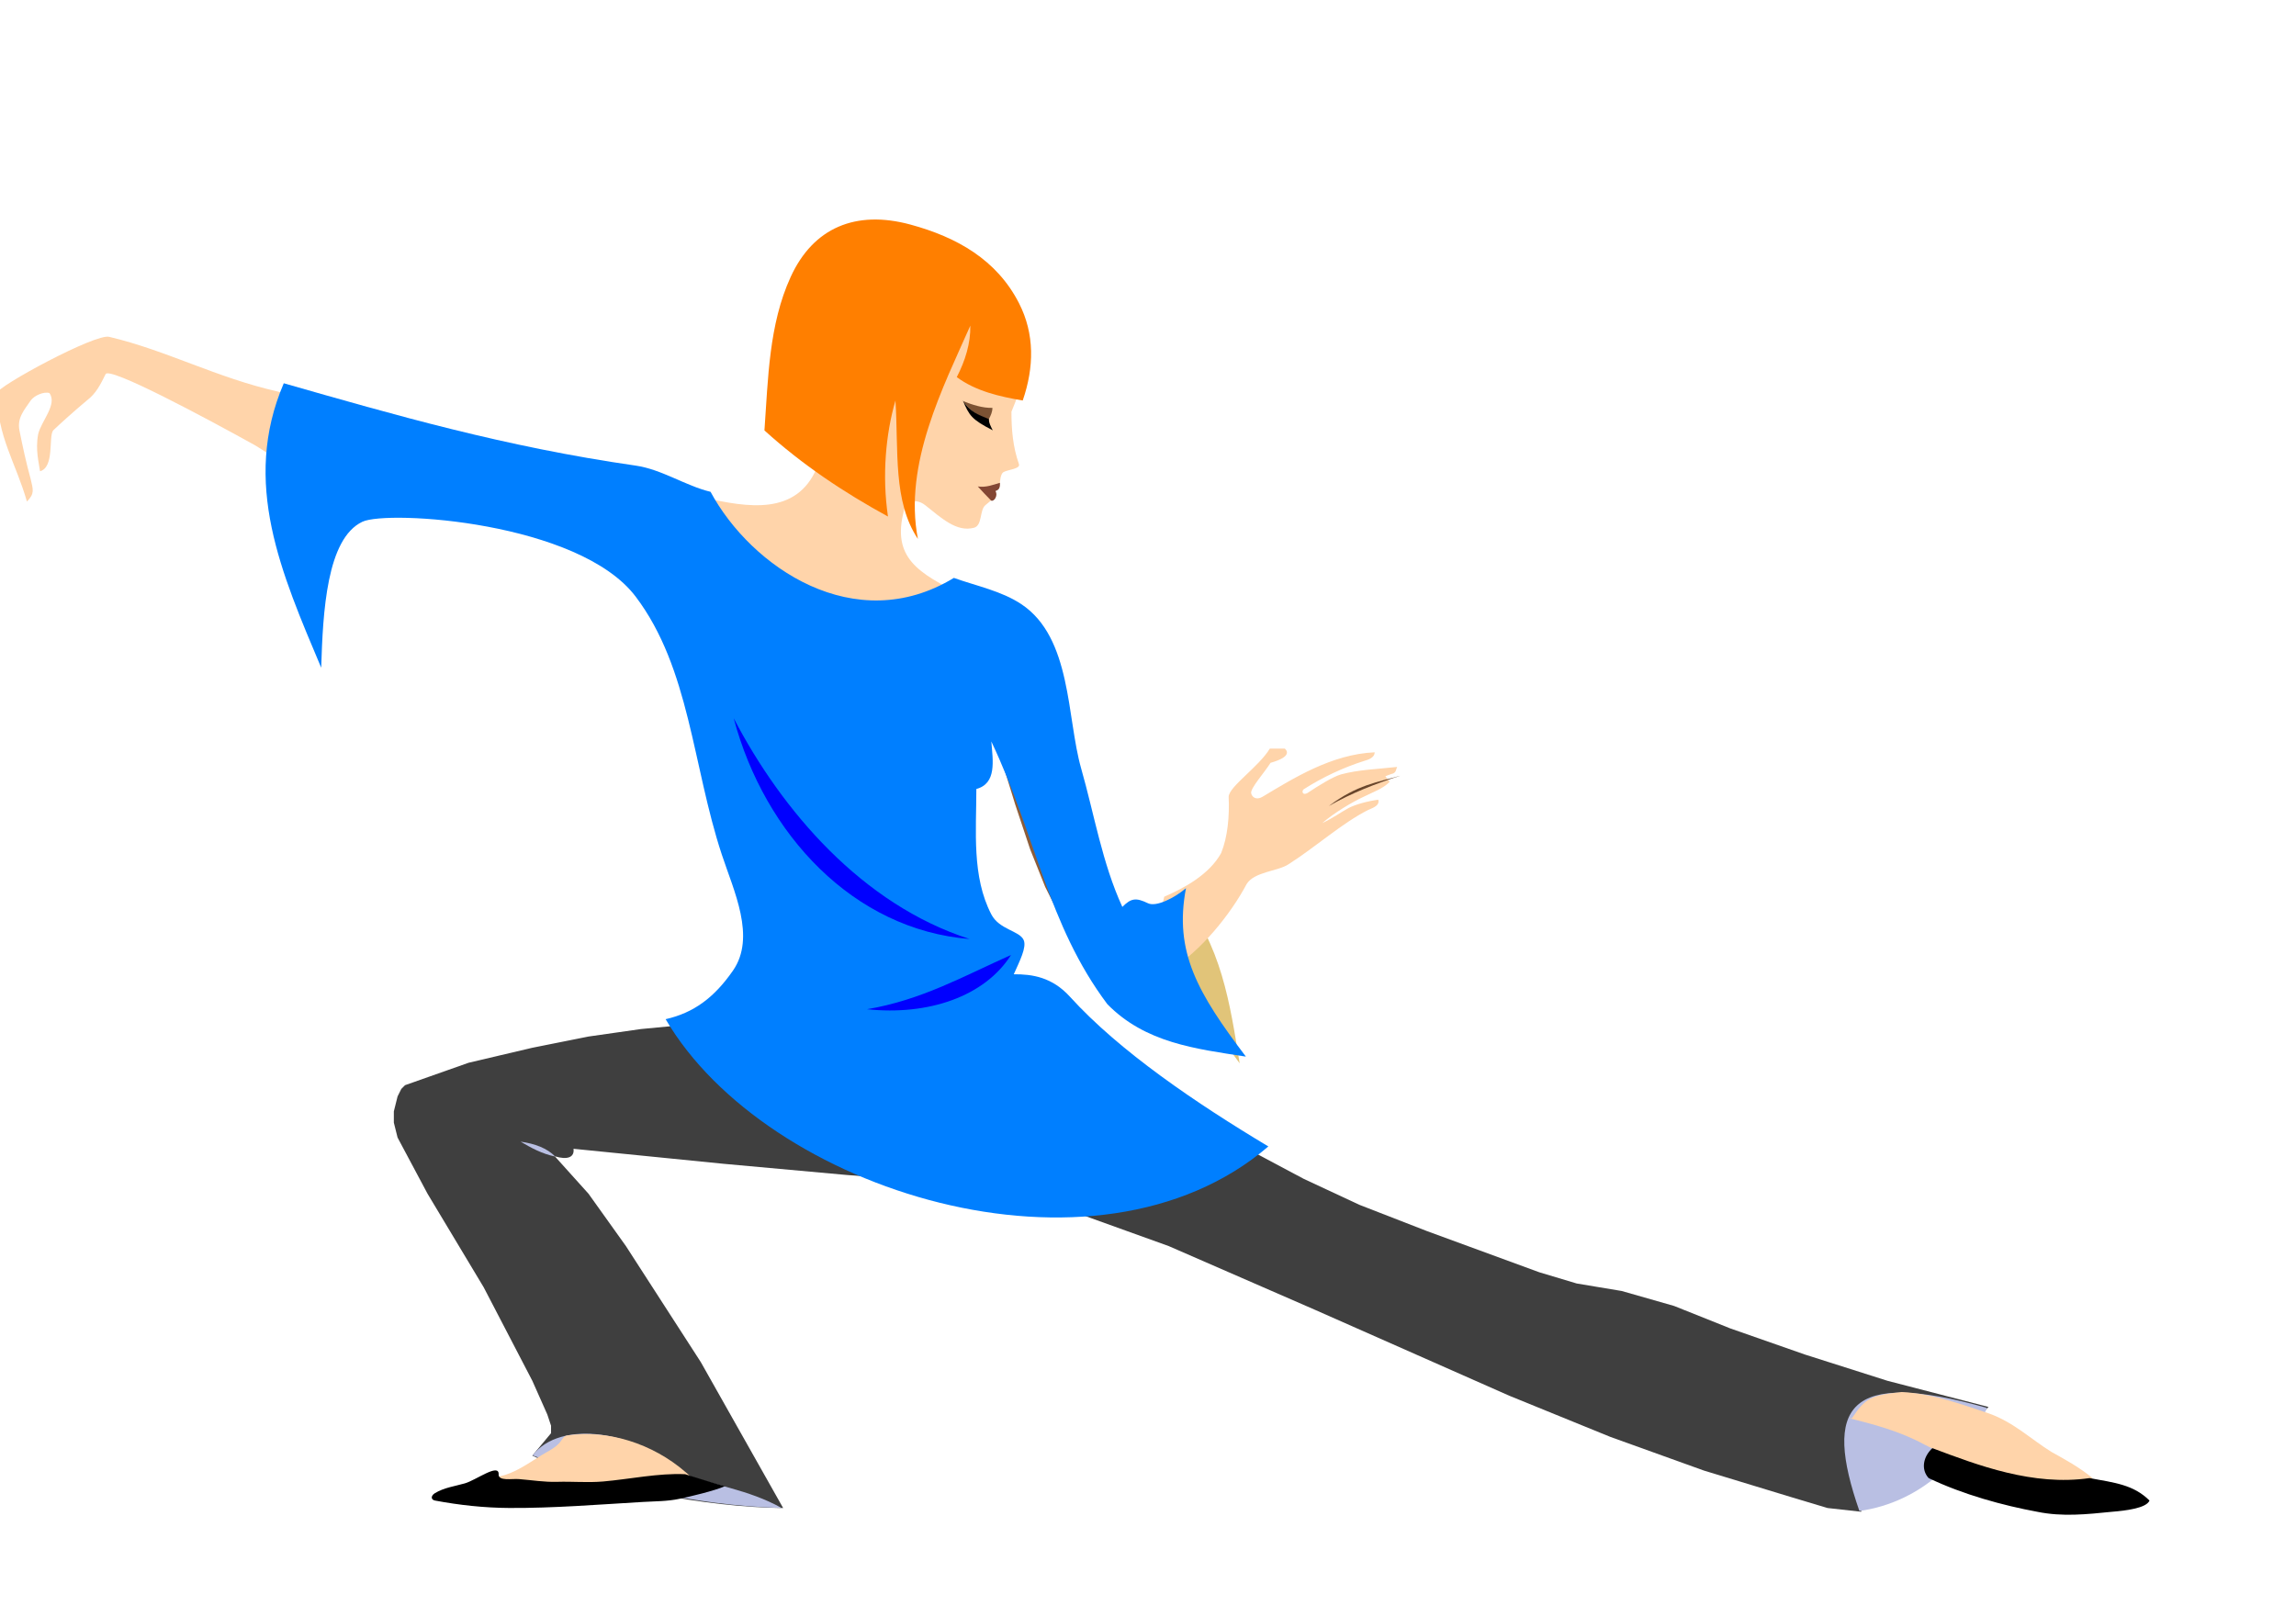
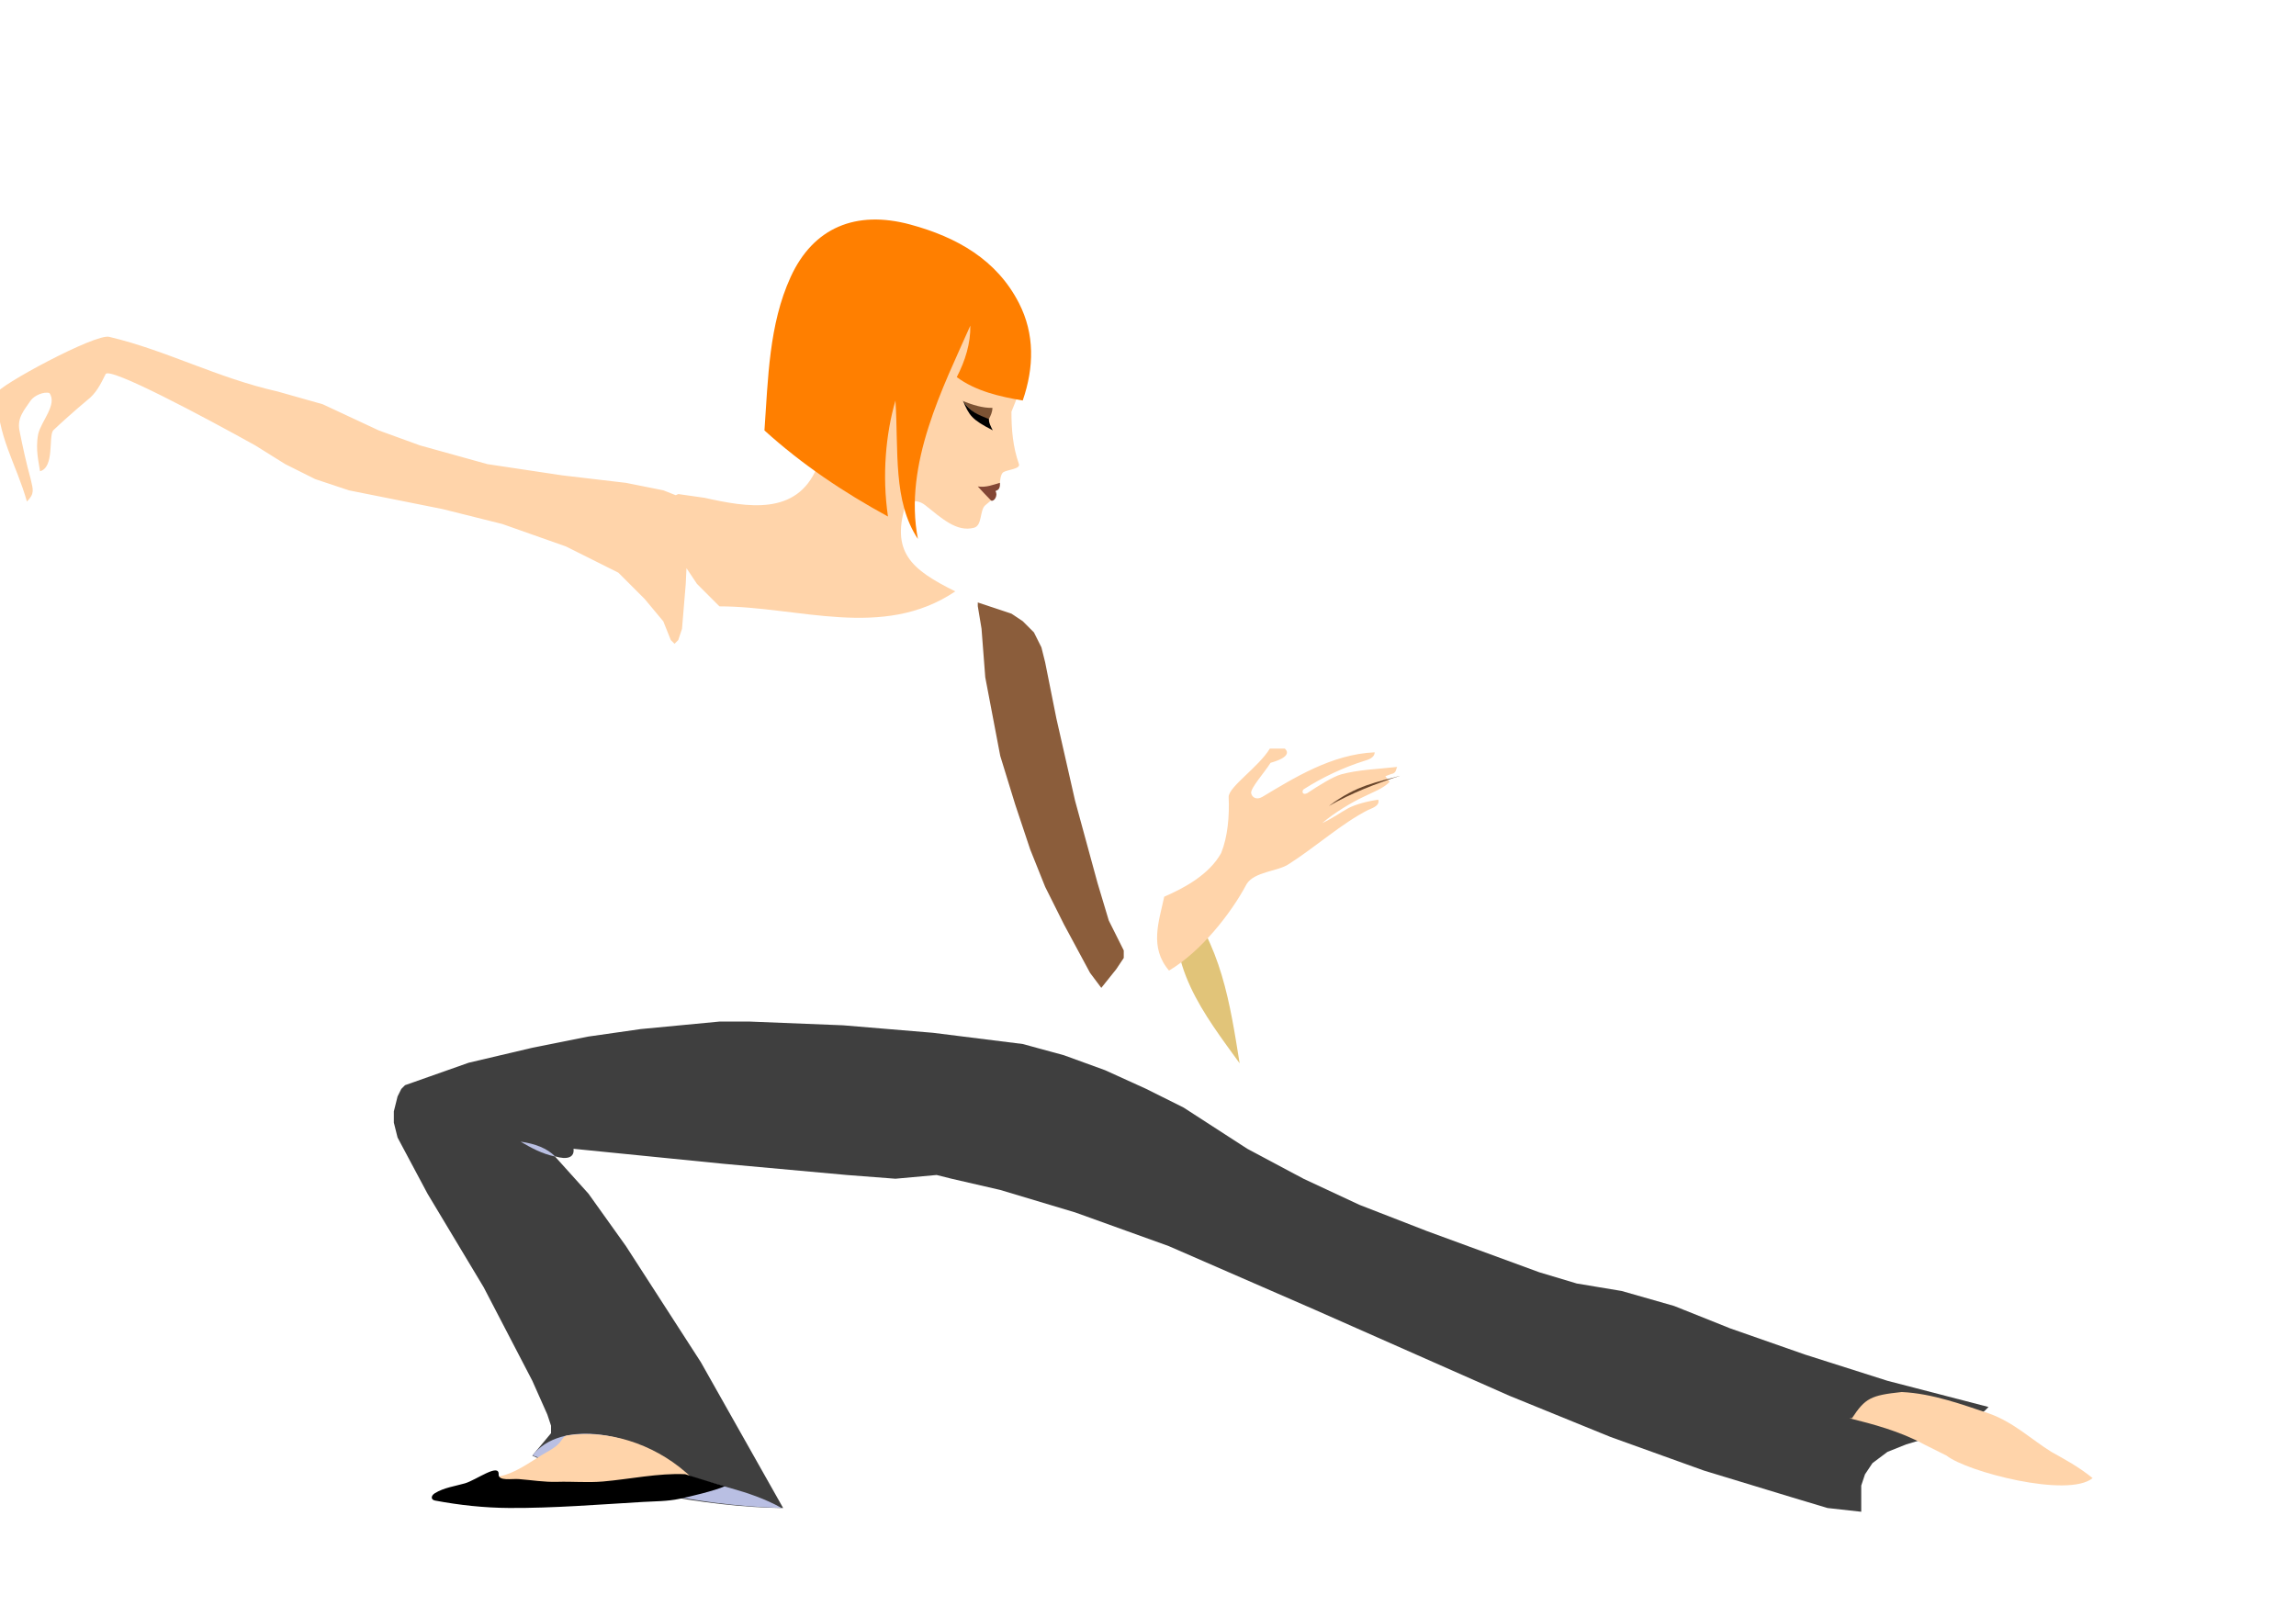
<svg xmlns="http://www.w3.org/2000/svg" width="191.66" height="134.967">
  <g>
    <title>Layer 1</title>
    <g id="g3776">
      <path id="path3834" d="m103.48,88.778c-2.899,-4.023 -6.383,-8.332 -5.049,-14.147c3.537,4.149 4.256,9.236 5.049,14.147z" fill="#e1c479" />
      <path d="m62.56,85.292l0,0l-2.5,0l-6.562,0.625l-4.375,0.625l-4.687,0.937l-5.312,1.25l-5.312,1.874l0,0l-0.312,0.312l-0.312,0.625l-0.312,1.25l0,0.937l0.312,1.25l0,0l2.5,4.686l4.687,7.811l4.062,7.81l1.25,2.812l0.312,0.937l0,0.625l-1.562,1.875c5.724,2.7 14.572,4.313 20.937,4.374l0,0l-6.875,-12.185l-6.25,-9.685l-3.125,-4.374l-2.812,-3.124c1.048,0.32 1.655,0.094 1.562,-0.625c4.167,0.417 8.333,0.833 12.499,1.25l10.312,0.937l4.062,0.312l3.437,-0.312l0,0l1.25,0.312l4.062,0.937l6.25,1.874l7.812,2.812l0,0l12.187,5.311l16.25,7.186l8.437,3.437l7.812,2.811l7.187,2.187l3.125,0.938l2.812,0.312l0,0l0,-0.625l0,-1.562l0.313,-0.937l0.625,-0.937l1.25,-0.938l1.562,-0.625l0,0l3.125,-0.937l2.188,-0.937l1.25,-0.937l0.312,-0.313l0,0l-8.437,-2.187l-6.875,-2.187l-6.25,-2.187l0,0l-4.687,-1.874l-4.375,-1.25l-3.75,-0.625l-3.125,-0.937l0,0l-9.374,-3.437l-5.625,-2.187l-4.687,-2.187l0,0l-4.688,-2.499l-5.312,-3.437l-3.125,-1.562l-3.437,-1.562l-3.437,-1.25l-3.437,-0.937l0,0l-7.5,-0.937l-7.5,-0.625l-7.812,-0.312l0,0z" id="path32" fill-rule="nonzero" fill="#3f3f3f" />
-       <path id="path3774" d="m155.214,126.154c-3.018,-8.678 -1.063,-11.918 10.646,-8.607c-1.685,4.053 -5.424,7.885 -10.646,8.607z" fill="#b9bfe3" />
      <path id="path3772" d="m65.253,125.908c-2.812,-1.579 -5.822,-1.896 -8.075,-2.834c-4.122,-3.684 -10.425,-4.566 -12.719,-1.562c6.363,2.46 13.166,4.15 20.794,4.397z" fill="#b9bfe3" />
      <path id="path10" d="m46.695,120.477c-0.413,0.456 -0.984,0.704 -1.497,1.023c-0.848,0.527 -1.681,1.105 -2.602,1.487c-0.993,0.412 -2.14,0.421 -3.088,0.926c-0.262,0.139 0.111,0.374 0.343,0.484c0.485,0.23 1.009,0.356 1.532,0.453c0.85,0.158 1.715,0.346 2.576,0.307c4.46,-0.2 8.914,-0.536 13.36,-0.932c0.232,-0.021 0.646,-0.08 0.625,-0.312c-0.037,-0.409 -0.398,-0.751 -0.717,-1.006c-2.778,-2.408 -6.535,-3.569 -9.908,-3.055c-0.289,0.058 -0.427,0.406 -0.625,0.625z" fill-rule="nonzero" fill="#ffd4aa" />
      <path id="path12" d="m41.624,123.095c-0.029,0.582 1.102,0.35 1.688,0.396c1.066,0.083 2.122,0.261 3.195,0.229c1.278,-0.039 2.563,0.081 3.836,-0.029c2.199,-0.189 4.643,-0.713 6.848,-0.608c1.287,0.397 2.701,0.85 3.317,1.004c-0.879,0.387 -2.937,0.87 -3.792,1.051c-1.012,0.215 -2.048,0.202 -3.075,0.262c-3.706,0.216 -7.415,0.523 -11.126,0.502c-2.078,-0.011 -4.161,-0.235 -6.203,-0.62c-0.37,-0.07 -0.345,-0.409 -0.012,-0.613c0.76,-0.467 1.662,-0.58 2.507,-0.823c0.934,-0.269 2.866,-1.722 2.817,-0.751l0,0z" fill-rule="nonzero" fill="#000000" />
      <path d="m158.744,116.222c2.598,0.116 5.207,1.099 7.311,1.799c2.041,0.73 3.485,2.14 5.189,3.2c1.146,0.638 2.292,1.256 3.437,2.187c-2.031,1.687 -10.493,-0.525 -12.187,-1.875l-1.875,-0.937c-2.039,-1.114 -4.336,-1.709 -6.25,-2.187l0,0l0.227,0c1.099,-1.67 1.563,-1.914 4.148,-2.187z" id="path14" fill-rule="nonzero" fill="#ffd4aa" />
      <path id="path16" d="m72.875,18.75l-1.25,0.312l-1.25,0.625l-0.938,0.625l-0.938,0.625l-0.625,0.938l-0.625,1.875l0,1.875l0,2.188l0.625,1.875l0.938,3.438l0.312,2.812l-0.031,0.25l-0.281,-0.25l0,1.25l-0.625,1.875c-1.703,4.012 -5.785,3.298 -9.375,2.5l-2.188,-0.312l-0.219,0.094l-1.031,-0.406l-3.125,-0.625l-5.312,-0.625l-6.25,-0.938l-5.625,-1.562l-3.438,-1.25l-4.688,-2.188l-3.759,-1.063c-5.06,-1.137 -9.266,-3.431 -14.054,-4.562c-1.125,-0.324 -9.397,4.164 -9.375,4.688c0.021,3.667 1.568,5.799 2.5,9.062c0.669,-0.683 0.509,-1.002 0.312,-1.875c-0.37,-1.342 -0.665,-2.699 -0.938,-4.062c-0.209,-1.075 0.42,-1.72 0.938,-2.5c0.3,-0.417 1.09,-0.761 1.562,-0.625c0.691,0.951 -0.681,2.333 -0.938,3.438c-0.248,1.33 0.075,2.428 0.157,3.093c1.22,-0.328 0.696,-2.881 1.093,-3.406c0.569,-0.55 1.848,-1.696 2.812,-2.5c0.781,-0.592 1.137,-1.337 1.562,-2.188c0.209,-0.73 8.415,3.668 12.5,5.938l2.5,1.562l2.5,1.25l2.812,0.938l7.812,1.562l5,1.25l5.312,1.875l2.5,1.25l1.875,0.938l1.25,1.25l0.938,0.938l1.562,1.875l0.625,1.562l0.312,0.312l0.312,-0.312l0.312,-0.938l0.312,-3.75l0.062,-1.312l0.875,1.312l1.875,1.875c6.621,0.007 13.63,2.827 19.688,-1.25c-3.644,-1.811 -5.473,-3.267 -4.062,-7.5c0.631,-0.096 1.091,-0.06 1.562,0.312c1.331,1.053 2.605,2.266 4.062,1.875c0.703,-0.188 0.46,-1.454 0.938,-1.875c0.519,-0.457 0.715,-0.51 0.938,-0.938l-0.312,-0.312l0.571,-0.312c0.027,-0.526 0.096,-1.074 0.323,-1.207c0.356,-0.208 1.434,-0.266 1.293,-0.668c-0.505,-1.447 -0.625,-2.856 -0.625,-4.375l1.25,-3.125l0.312,-1.25l0,-0.938l-0.312,-1.25l-0.312,-0.938l-1.25,-2.5l-2.188,-2.188l-2.188,-1.562l-2.812,-1.25l-1.25,-0.625l-1.562,0l-1.25,0zm33.125,43.75c-0.932,1.543 -3.423,3.174 -3.438,4.031c0.073,1.627 -0.078,3.33 -0.624,4.688c-0.993,1.801 -3.088,2.926 -4.754,3.648c-0.446,2.098 -1.256,4.221 0.401,6.168c2.663,-1.584 5.161,-4.742 6.478,-7.223c0.633,-1.037 2.622,-1.064 3.5,-1.656c2.256,-1.436 4.48,-3.443 6.658,-4.54c0.457,-0.185 0.97,-0.395 0.828,-0.846c-0.834,0.107 -1.888,0.383 -2.486,0.699c-0.599,0.323 -1.347,0.867 -2.187,1.25c1.054,-0.9 2.497,-1.747 3.437,-2.188c0.817,-0.408 1.602,-0.664 2.188,-1.25l-0.357,-0.474c0.301,-0.103 0.449,-0.186 0.64,-0.224c0.278,-0.13 0.244,-0.356 0.342,-0.552c-1.566,0.179 -3.23,0.226 -4.687,0.625c-0.704,0.206 -1.915,0.964 -2.813,1.563c-0.417,0.209 -0.473,-0.164 -0.313,-0.313c1.609,-1.03 3.353,-1.835 5.03,-2.366c0.338,-0.104 0.895,-0.248 0.908,-0.728c-3.588,0.154 -6.779,2.165 -9.375,3.719c-0.514,0.299 -0.872,0.021 -0.937,-0.312c-0.058,-0.426 1.12,-1.728 1.621,-2.531c1.58,-0.447 1.495,-0.913 1.191,-1.188l-1.25,0z" fill-rule="nonzero" fill="#ffd4aa" />
      <path d="m82.845,34.054c-0.006,0.338 -0.141,0.647 -0.306,0.949c-0.93,-0.235 -1.602,-0.76 -2.141,-1.509c0.764,0.295 1.622,0.583 2.447,0.559z" id="path20" fill-rule="nonzero" fill="#7c5334" />
-       <path d="m83.47,40.309c0.031,0.599 -0.211,0.602 -0.373,0.692c0.229,0.35 -0.096,0.9 -0.36,0.795c-0.435,-0.435 -0.722,-0.762 -1.115,-1.182c0.687,0.109 1.299,-0.147 1.848,-0.306z" id="path22" fill-rule="nonzero" fill="#834634" />
+       <path d="m83.47,40.309c0.031,0.599 -0.211,0.602 -0.373,0.692c0.229,0.35 -0.096,0.9 -0.36,0.795c-0.435,-0.435 -0.722,-0.762 -1.115,-1.182c0.687,0.109 1.299,-0.147 1.848,-0.306" id="path22" fill-rule="nonzero" fill="#834634" />
      <path d="m80.372,33.429l0,0c0.61,0.989 1.353,1.22 2.187,1.562c-0.044,0.275 0.195,0.711 0.312,0.937l0,0c-1.77,-0.91 -1.961,-1.229 -2.5,-2.499z" id="path24" fill-rule="nonzero" fill="#000000" />
      <path d="m81.622,50.3l0,0l0.937,0.312l1.875,0.625l0.937,0.625l0.937,0.937l0.625,1.25l0.312,1.25l0,0l0.937,4.686l1.562,6.873l1.875,6.873l0.937,3.124l1.25,2.499l0,0l0,0l0,0.625l-0.625,0.937l-1.25,1.562l0,0l-0.937,-1.25l-2.187,-4.062l-1.562,-3.124l-1.25,-3.124l-1.25,-3.749l-1.25,-4.062l0,0l-1.25,-6.561l-0.312,-4.062l-0.312,-1.875l0,-0.312l0,0z" id="path28" fill-rule="nonzero" fill="#8b5d3b" />
-       <path id="path36" d="m23.688,32c-3.557,8.297 -0.188,15.882 3.125,23.75c0.141,-4.673 0.457,-10.779 3.438,-12.188c2.109,-0.996 18.08,-0.007 22.812,6.25c4.523,5.98 4.738,14.101 7.188,21.531c0.999,3.032 2.873,6.891 0.938,9.688c-1.579,2.282 -3.303,3.538 -5.625,4.062c8.366,14.321 35.866,23.008 50.312,10.625c-5.972,-3.58 -12.41,-7.923 -16.562,-12.5c-1.483,-1.635 -3.146,-1.887 -4.688,-1.875c0.499,-1.123 1.084,-2.247 0.829,-2.85c-0.333,-0.786 -2.035,-0.861 -2.704,-2.15c-1.641,-3.165 -1.25,-6.949 -1.25,-10.469c1.702,-0.459 1.388,-2.329 1.25,-3.969c3.759,7.93 4.672,15.25 9.688,21.938c3.165,3.222 7.334,3.724 11.562,4.375c-4.013,-5.297 -6.017,-8.735 -5,-14.062c-0.96,0.82 -2.489,1.586 -3.171,1.259c-1.006,-0.483 -1.402,-0.435 -2.142,0.304c-1.684,-3.667 -2.335,-7.701 -3.438,-11.562c-1.213,-4.247 -0.774,-10.915 -5,-13.719c-1.66,-1.101 -3.726,-1.509 -5.625,-2.188c-8.257,5.021 -16.922,-0.897 -20.312,-7.188c-2.076,-0.495 -4.071,-1.875 -6.25,-2.188c-10.976,-1.577 -20.162,-4.243 -29.375,-6.875z" fill-rule="nonzero" fill="#007fff" />
-       <path d="m61.246,59.965l0,0c2.584,9.709 10.015,17.656 19.687,18.433c-8.964,-2.88 -15.663,-10.712 -19.687,-18.433z" id="path42" fill-rule="nonzero" fill="#0000ff" />
-       <path d="m161.307,120.908l0,0c-0.768,0.703 -0.973,1.776 -0.312,2.499c2.876,1.382 6.252,2.295 9.062,2.812c2.111,0.434 4.138,0.211 6.25,0c1.115,-0.091 2.864,-0.294 3.125,-0.937c-1.345,-1.335 -2.922,-1.489 -5,-1.875c-4.724,0.688 -9.348,-1.077 -13.125,-2.499z" id="path44" fill-rule="nonzero" fill="#000000" />
      <path id="path46" d="m66,23.125c-1.82,3.978 -1.877,8.472 -2.188,12.812c3.143,2.847 6.607,5.166 10.312,7.188c-0.502,-3.439 -0.185,-6.897 0.625,-9.688c0.266,4.225 -0.222,8.416 1.875,11.562c-1.223,-6.251 2.122,-12.707 4.375,-17.812c0.028,1.466 -0.421,2.927 -1.131,4.298c1.581,1.176 3.609,1.636 5.506,1.952c0.957,-2.779 1.002,-5.555 -0.312,-8.125c-1.858,-3.632 -5.191,-5.512 -9.062,-6.562c-4.56,-1.237 -8.115,0.255 -10,4.375z" fill-rule="nonzero" fill="#ff7f00" />
-       <path id="path3824" d="m84.396,79.733c-2.188,3.452 -6.886,5.072 -12.023,4.529c4.552,-0.765 8.069,-2.765 12.023,-4.529z" fill="#0000ff" />
      <path id="path3860" d="m116.864,64.772c-1.856,0.534 -3.578,0.739 -5.938,2.522c1.905,-1.093 3.907,-1.857 5.938,-2.522z" fill="#69462c" />
      <path id="path3000" d="m46.35,96.563c-0.681,-0.7 -1.688,-1.074 -2.895,-1.246c0.876,0.513 1.766,1.01 2.895,1.246z" fill="#b9bfe3" />
    </g>
  </g>
</svg>